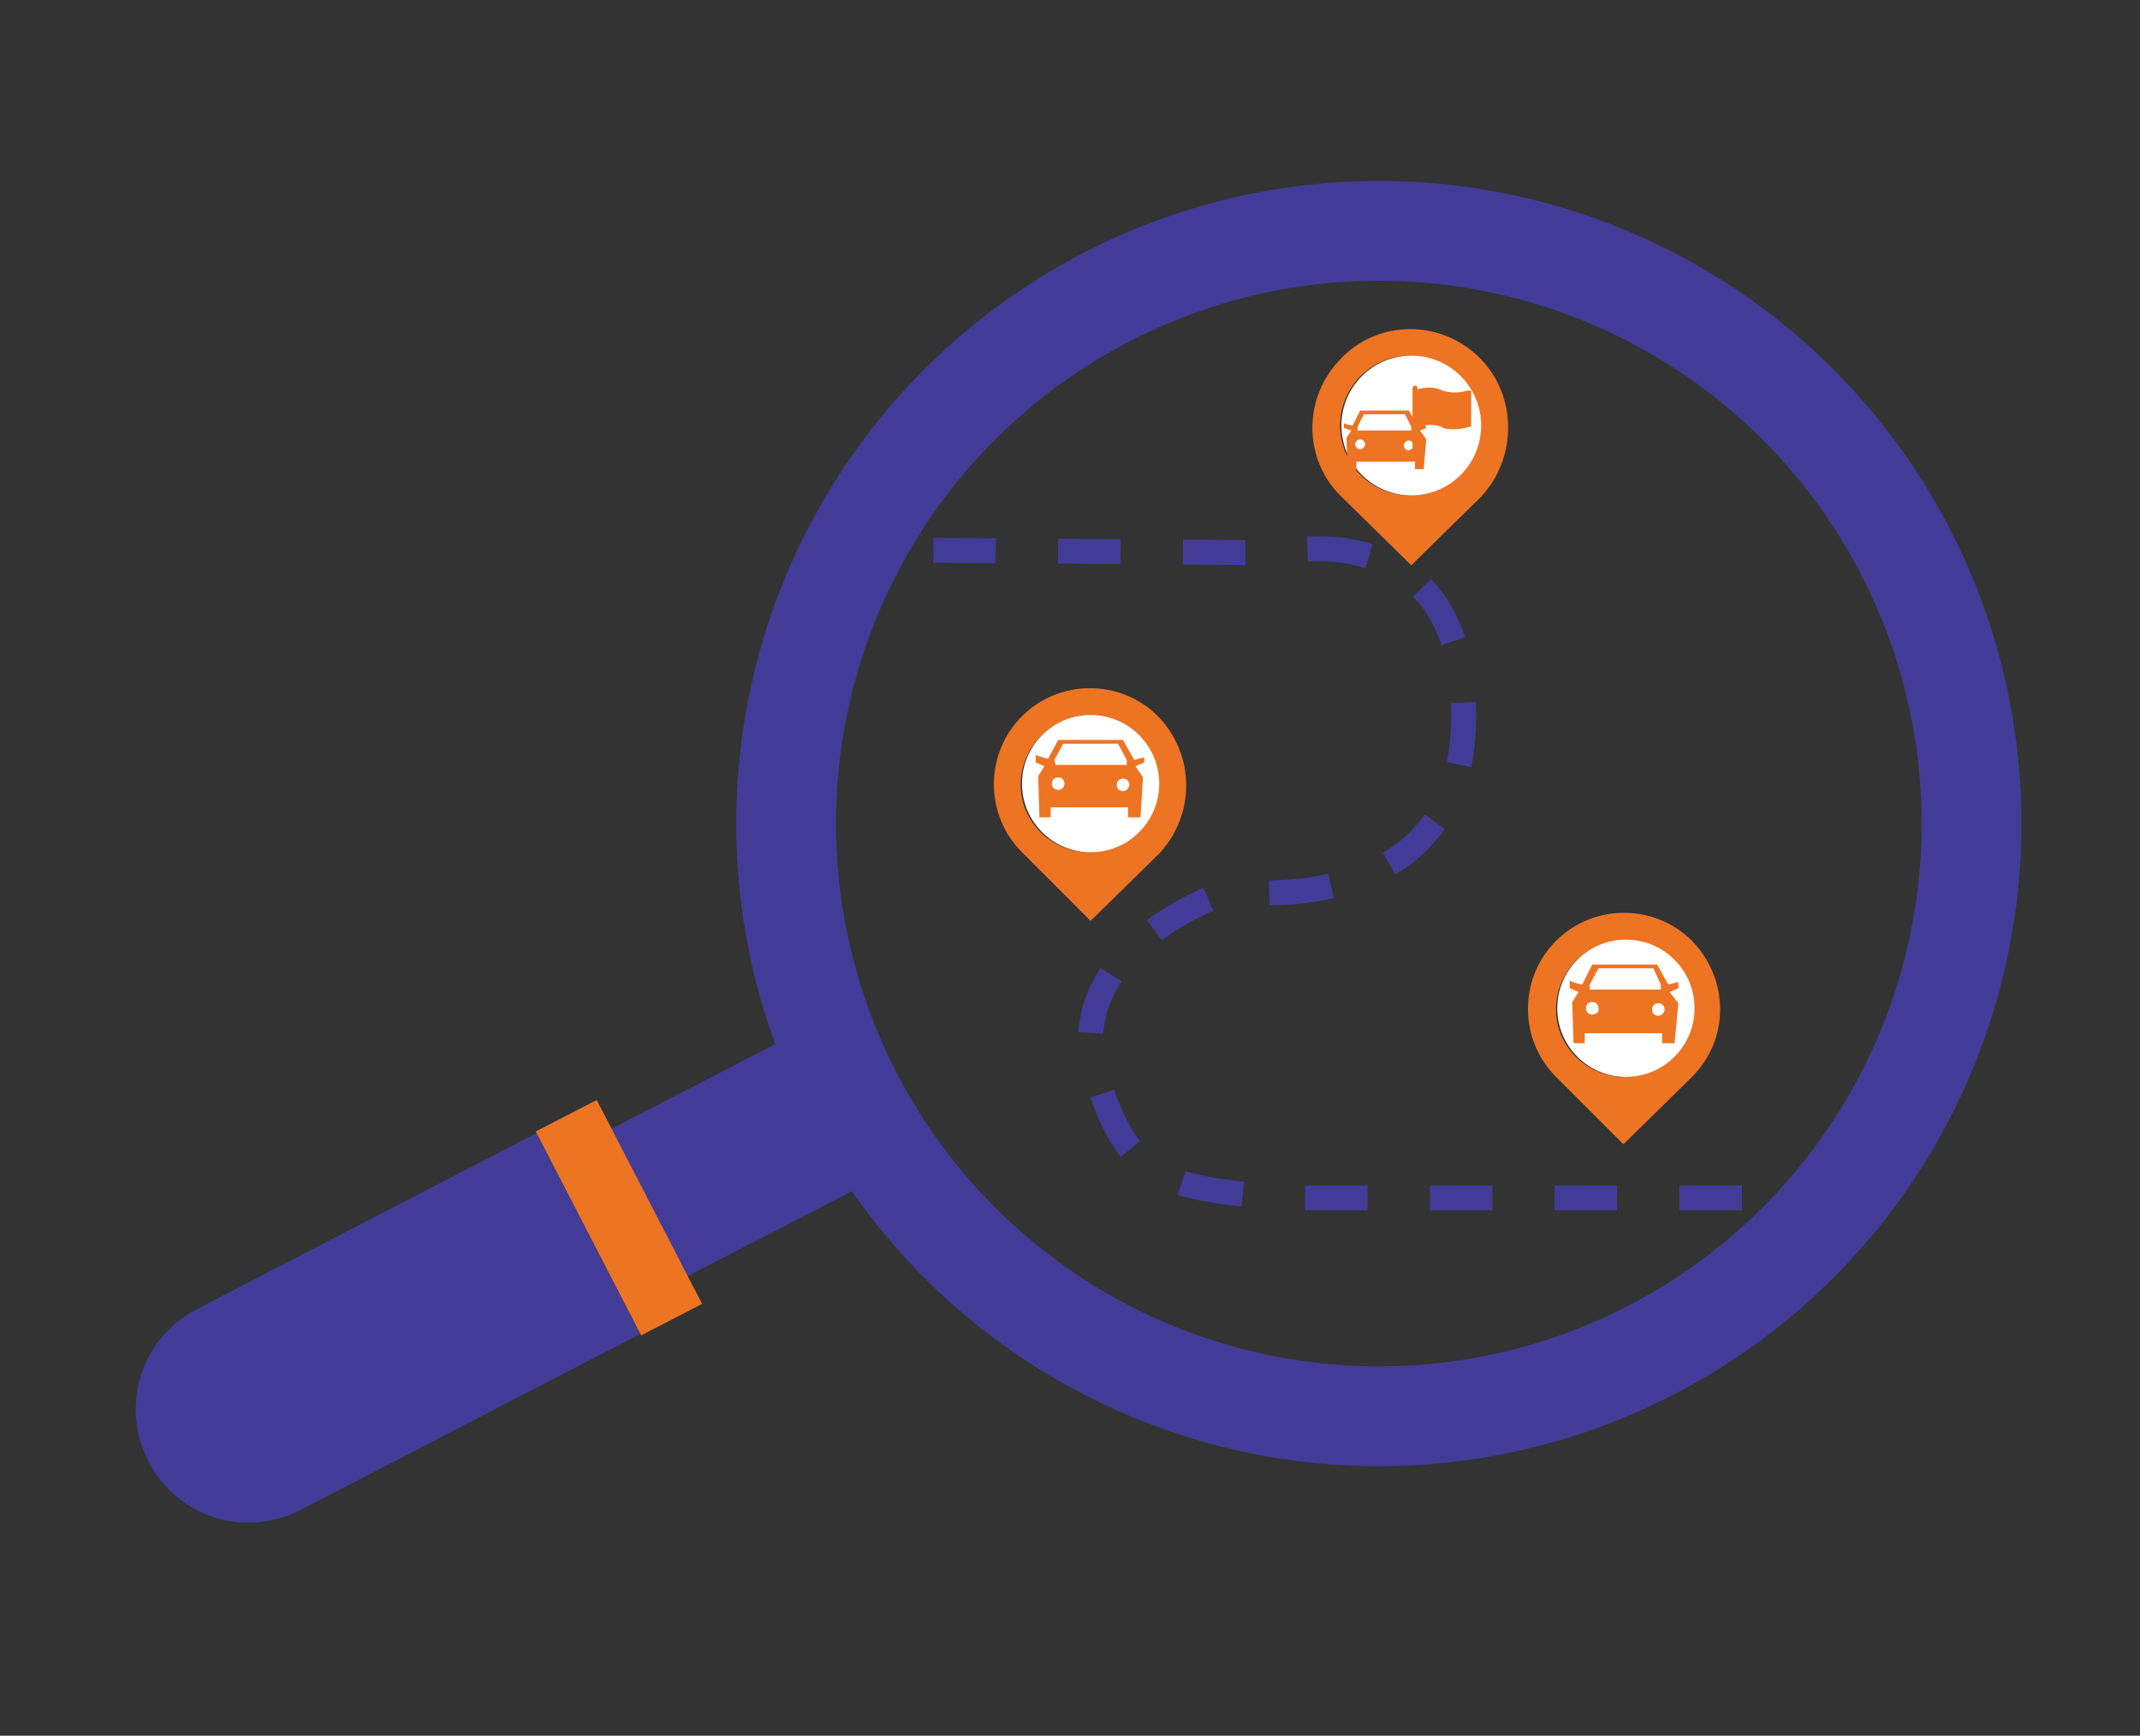
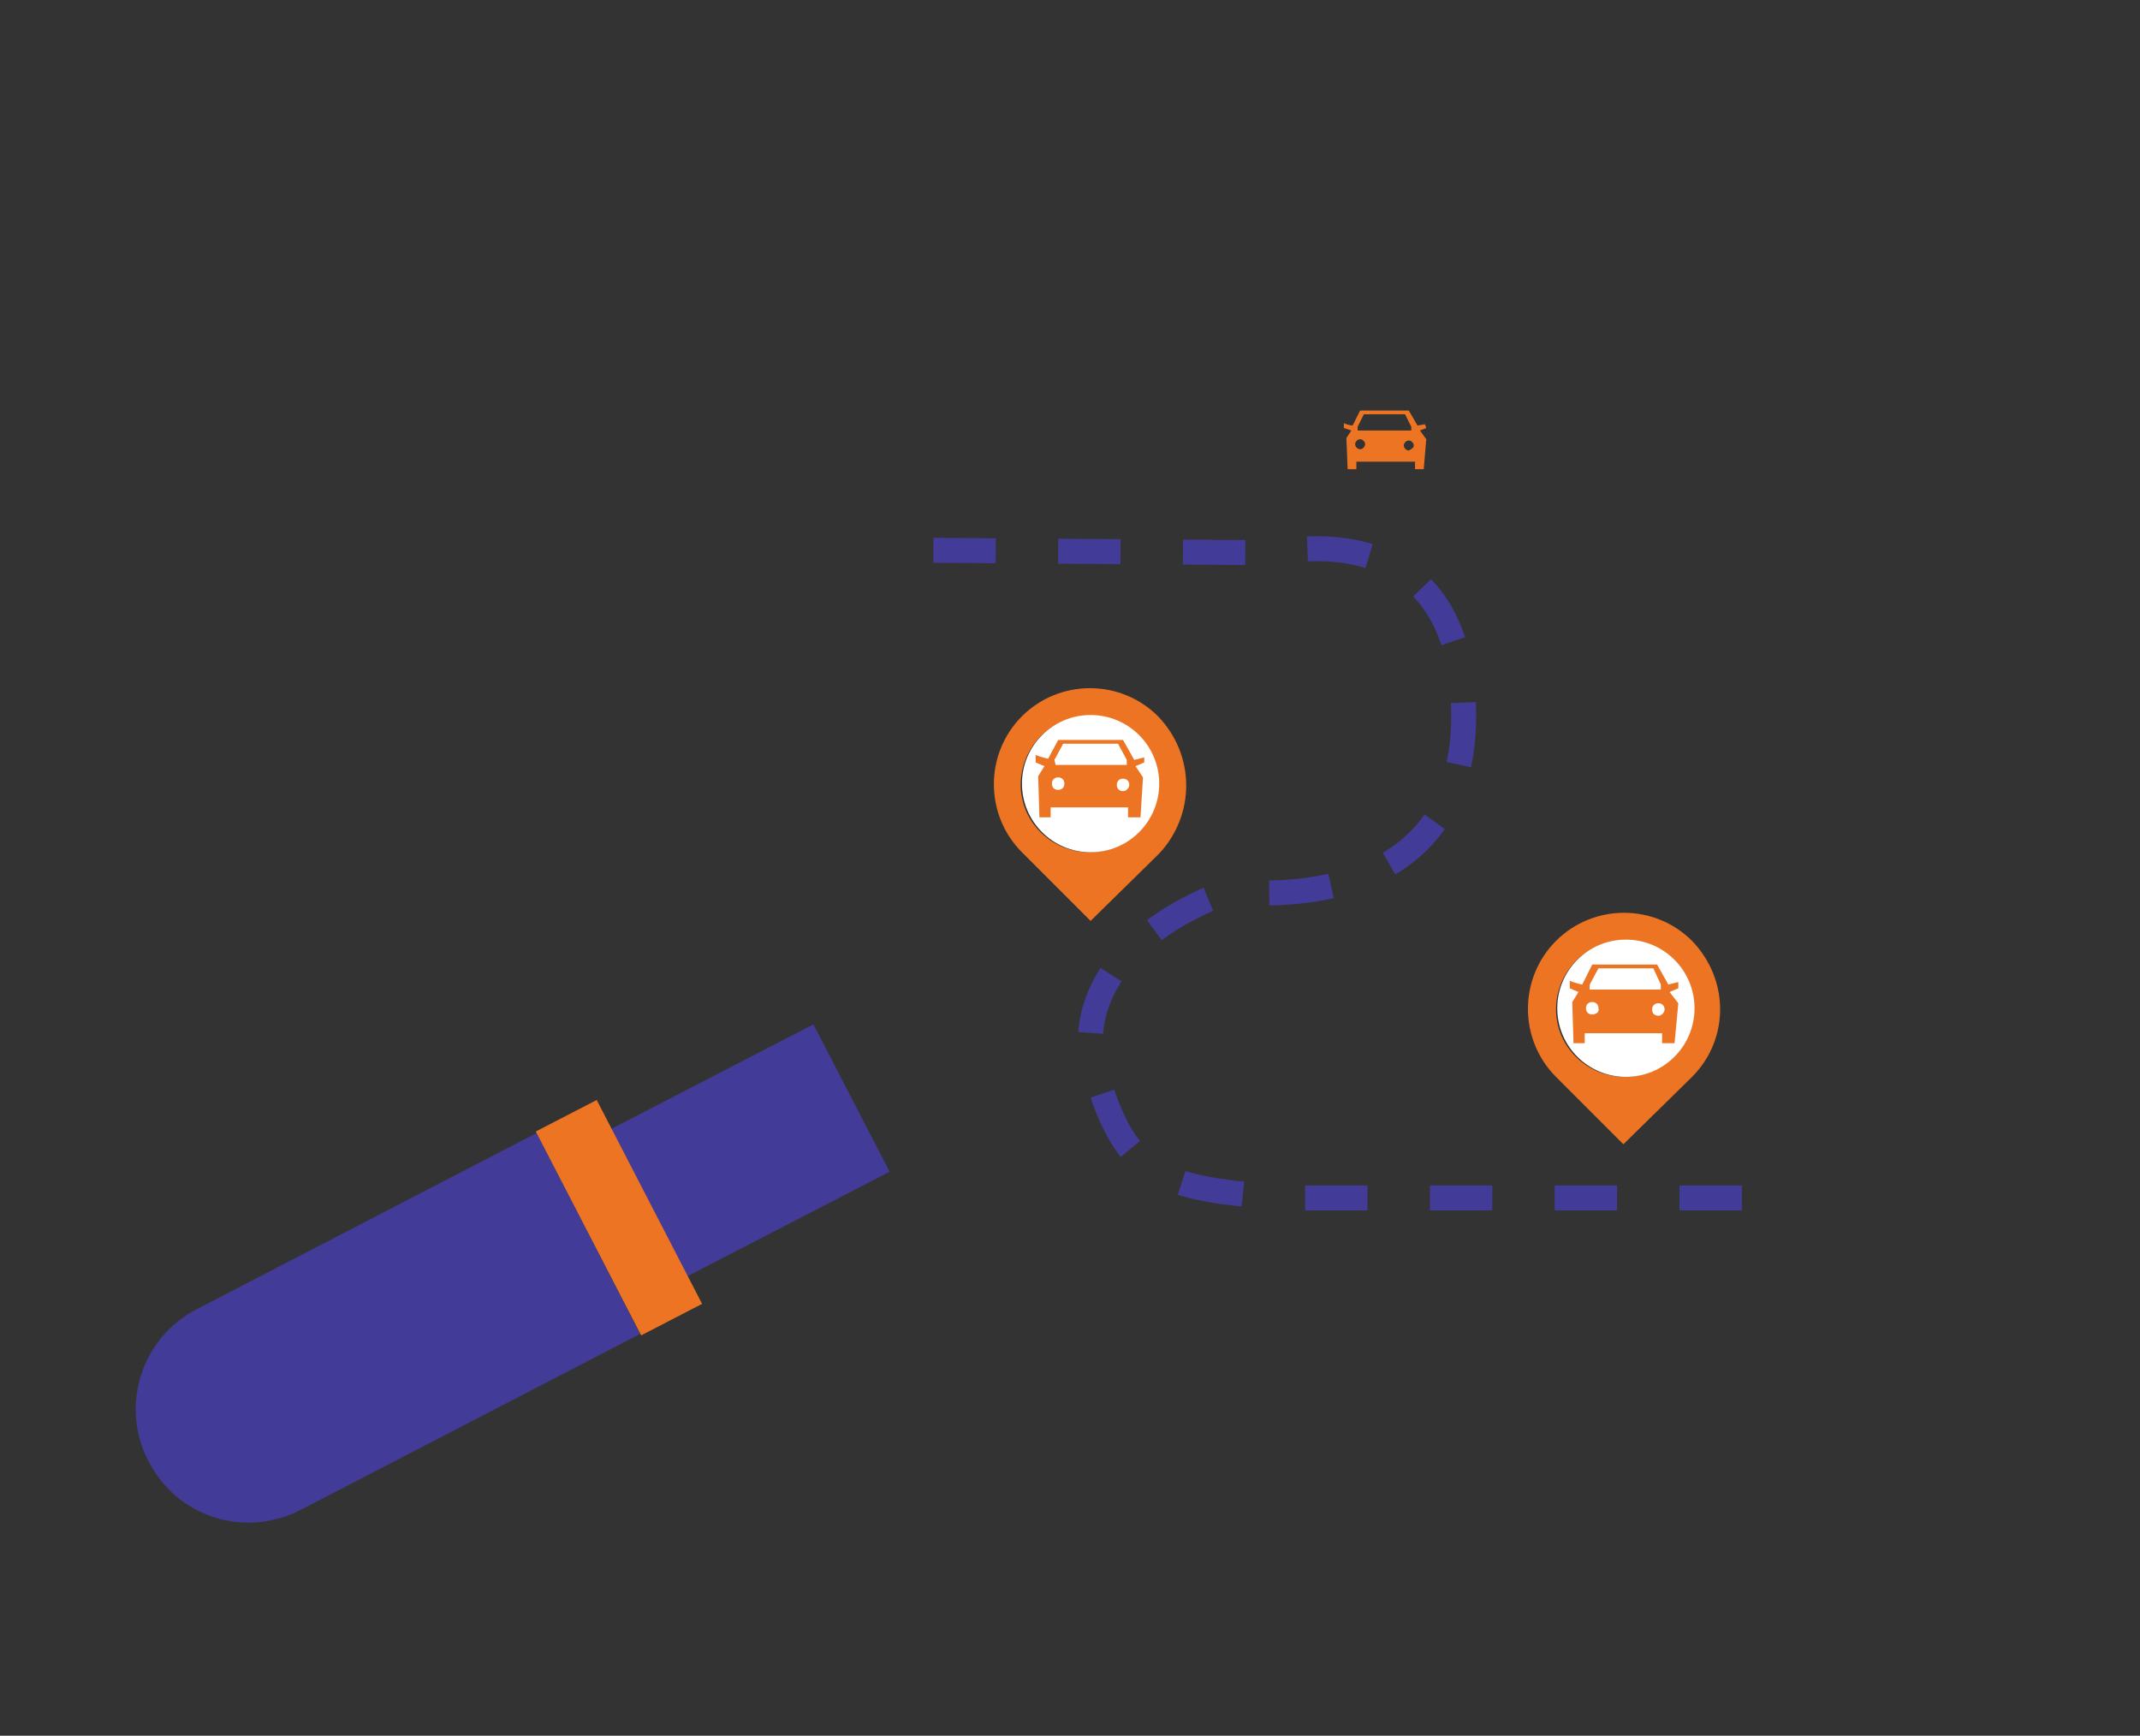
<svg xmlns="http://www.w3.org/2000/svg" version="1.1" id="Calque_1" x="0px" y="0px" viewBox="0 0 171.5 139.1" style="enable-background:new 0 0 171.5 139.1;" xml:space="preserve">
  <rect x="0" y="0" width="171.5" height="139.1" fill="#333333" stroke="none" />
  <style type="text/css">
	.st0{fill:none;stroke:#423B97;stroke-width:8;stroke-miterlimit:10;}
	.st1{fill:#423B97;}
	.st2{fill:#ED7423;}
	.st3{fill:#FFFFFF;}
	.st4{fill:none;stroke:#423B97;stroke-width:2;stroke-miterlimit:10;stroke-dasharray:5;}
</style>
  <title>recherche-trajet</title>
-   <circle class="st0" cx="110.5" cy="66" r="47.5" />
  <rect x="45.9" y="86.8" transform="matrix(0.888 -0.459 0.459 0.888 -36.456 36.959)" class="st1" width="23.7" height="13.3" />
  <path class="st1" d="M15.8,104.9L43,90.8l0,0l8.3,16.1l0,0L24.1,121c-4.5,2.3-9.9,0.6-12.2-3.9c0,0,0,0,0,0l0,0  C9.6,112.7,11.3,107.2,15.8,104.9C15.8,104.9,15.8,104.9,15.8,104.9z" />
  <rect x="46.9" y="88.4" transform="matrix(0.888 -0.459 0.459 0.888 -39.286 33.704)" class="st2" width="5.5" height="18.4" />
-   <path class="st2" d="M135.6,75.4c-3-3-7.9-3-10.9,0s-3,7.9,0,10.9l5.4,5.4l5.5-5.4C138.6,83.3,138.6,78.5,135.6,75.4z M130.2,86.3  c-3,0-5.5-2.4-5.5-5.4c0-3,2.4-5.5,5.4-5.5s5.5,2.4,5.5,5.4c0,0,0,0,0,0C135.6,83.9,133.2,86.3,130.2,86.3z" />
+   <path class="st2" d="M135.6,75.4c-3-3-7.9-3-10.9,0s-3,7.9,0,10.9l5.4,5.4l5.5-5.4C138.6,83.3,138.6,78.5,135.6,75.4M130.2,86.3  c-3,0-5.5-2.4-5.5-5.4c0-3,2.4-5.5,5.4-5.5s5.5,2.4,5.5,5.4c0,0,0,0,0,0C135.6,83.9,133.2,86.3,130.2,86.3z" />
  <circle class="st3" cx="130.3" cy="80.8" r="5.5" />
  <path class="st2" d="M134.5,78.7l-0.8,0.2l-0.9-1.6h-5.2l-0.8,1.6c-0.1,0-0.8-0.2-1-0.3v0.6l0.7,0.3l-0.5,0.8l0.1,3.3h0.9v-0.8h6.2  v0.8h1l0.3-3.2l-0.7-0.9l0.7-0.3L134.5,78.7z M127.4,78.9l0.7-1.3h4.4l0.6,1.3v0.4h-5.7L127.4,78.9z M127.6,81.3  c-0.3,0-0.5-0.2-0.5-0.5s0.2-0.5,0.5-0.5c0.3,0,0.5,0.2,0.5,0.5l0,0C128.2,81.1,127.9,81.3,127.6,81.3z M132.9,81.4  c-0.3,0-0.5-0.2-0.5-0.5s0.2-0.5,0.5-0.5s0.5,0.2,0.5,0.5C133.4,81.1,133.2,81.4,132.9,81.4C132.9,81.4,132.9,81.4,132.9,81.4z" />
  <path class="st2" d="M92.8,57.4c-3-3-7.9-3-10.9,0c-3,3-3,7.9,0,10.9l5.5,5.5l5.5-5.4C95.8,65.3,95.8,60.5,92.8,57.4  C92.8,57.5,92.8,57.4,92.8,57.4z M87.3,68.3c-3,0-5.5-2.4-5.5-5.4c0-3,2.4-5.5,5.4-5.5c3,0,5.5,2.4,5.5,5.4c0,0,0,0,0,0  C92.8,65.9,90.3,68.3,87.3,68.3z" />
  <circle class="st3" cx="87.4" cy="62.8" r="5.5" />
  <path class="st2" d="M91.7,60.7l-0.8,0.2l-0.9-1.6h-5.2L84,60.8c-0.1,0-0.8-0.2-1-0.3v0.6l0.7,0.3l-0.5,0.8l0.1,3.3h0.9v-0.8h6.2  v0.8h1l0.2-3.2L91,61.4l0.7-0.3V60.7z M84.5,60.9l0.7-1.3h4.4l0.7,1.3v0.4h-5.7L84.5,60.9z M84.8,63.3c-0.3,0-0.5-0.2-0.5-0.5  c0-0.3,0.2-0.5,0.5-0.5l0,0c0.3,0,0.5,0.2,0.5,0.5C85.3,63.1,85.1,63.3,84.8,63.3z M90,63.4c-0.3,0-0.5-0.2-0.5-0.5  c0-0.3,0.2-0.5,0.5-0.5c0.3,0,0.5,0.2,0.5,0.5C90.5,63.1,90.3,63.4,90,63.4L90,63.4z" />
  <path class="st4" d="M74.8,44.1l27.5,0.2c0,0,15-3.6,15,13.1S98.6,71.4,98.6,71.4s-11.9,3.6-11.2,13C90,94.7,93,95.2,103.1,96h38.5" />
-   <path class="st2" d="M118.6,28.7c-3.1-3.1-8.1-3.1-11.1,0c-3.1,3.1-3.1,8.1,0,11.1l5.6,5.5l5.6-5.5  C121.6,36.7,121.6,31.7,118.6,28.7z M113,39.7c-3.1,0-5.6-2.5-5.6-5.6c0-3.1,2.5-5.6,5.6-5.6c3.1,0,5.6,2.5,5.6,5.6l0,0  C118.6,37.3,116.1,39.7,113,39.7z" />
-   <circle class="st3" cx="113.1" cy="34.1" r="5.6" />
  <path class="st2" d="M114.2,34l-0.6,0.1l-0.7-1.2H109l-0.6,1.2c-0.1,0-0.6-0.1-0.7-0.2v0.4l0.6,0.2l-0.4,0.6l0.1,2.5h0.7V37h4.7v0.6  h0.7l0.2-2.4l-0.5-0.7l0.5-0.2L114.2,34z M108.8,34.2l0.5-1h3.3l0.5,1v0.3h-4.3L108.8,34.2z M109,36c-0.2,0-0.4-0.2-0.4-0.4  c0-0.2,0.2-0.4,0.4-0.4c0.2,0,0.4,0.2,0.4,0.4S109.2,36,109,36L109,36z M112.9,36.1c-0.2,0-0.4-0.2-0.4-0.4c0-0.2,0.2-0.4,0.4-0.4  c0.2,0,0.4,0.2,0.4,0.4C113.3,35.9,113.1,36,112.9,36.1L112.9,36.1z" />
-   <path class="st2" d="M117.8,31.3c0,0-0.1,0-0.2,0c-0.6,0.2-1.4,0.2-2,0c-0.6-0.3-1.3-0.3-2-0.1v-0.1c0-0.1-0.1-0.2-0.2-0.2  c-0.1,0-0.2,0.1-0.2,0.2c0,0,0,0,0,0V36c0,0.1,0.1,0.2,0.2,0.2c0.1,0,0.2-0.1,0.2-0.2v-1.8c0.6-0.2,1.3-0.2,1.9,0  c0.3,0.2,0.7,0.2,1.1,0.2c0.4,0,0.8-0.1,1.2-0.2c0.1,0,0.1-0.1,0.1-0.2v-2.6C118,31.4,117.9,31.3,117.8,31.3z" />
</svg>